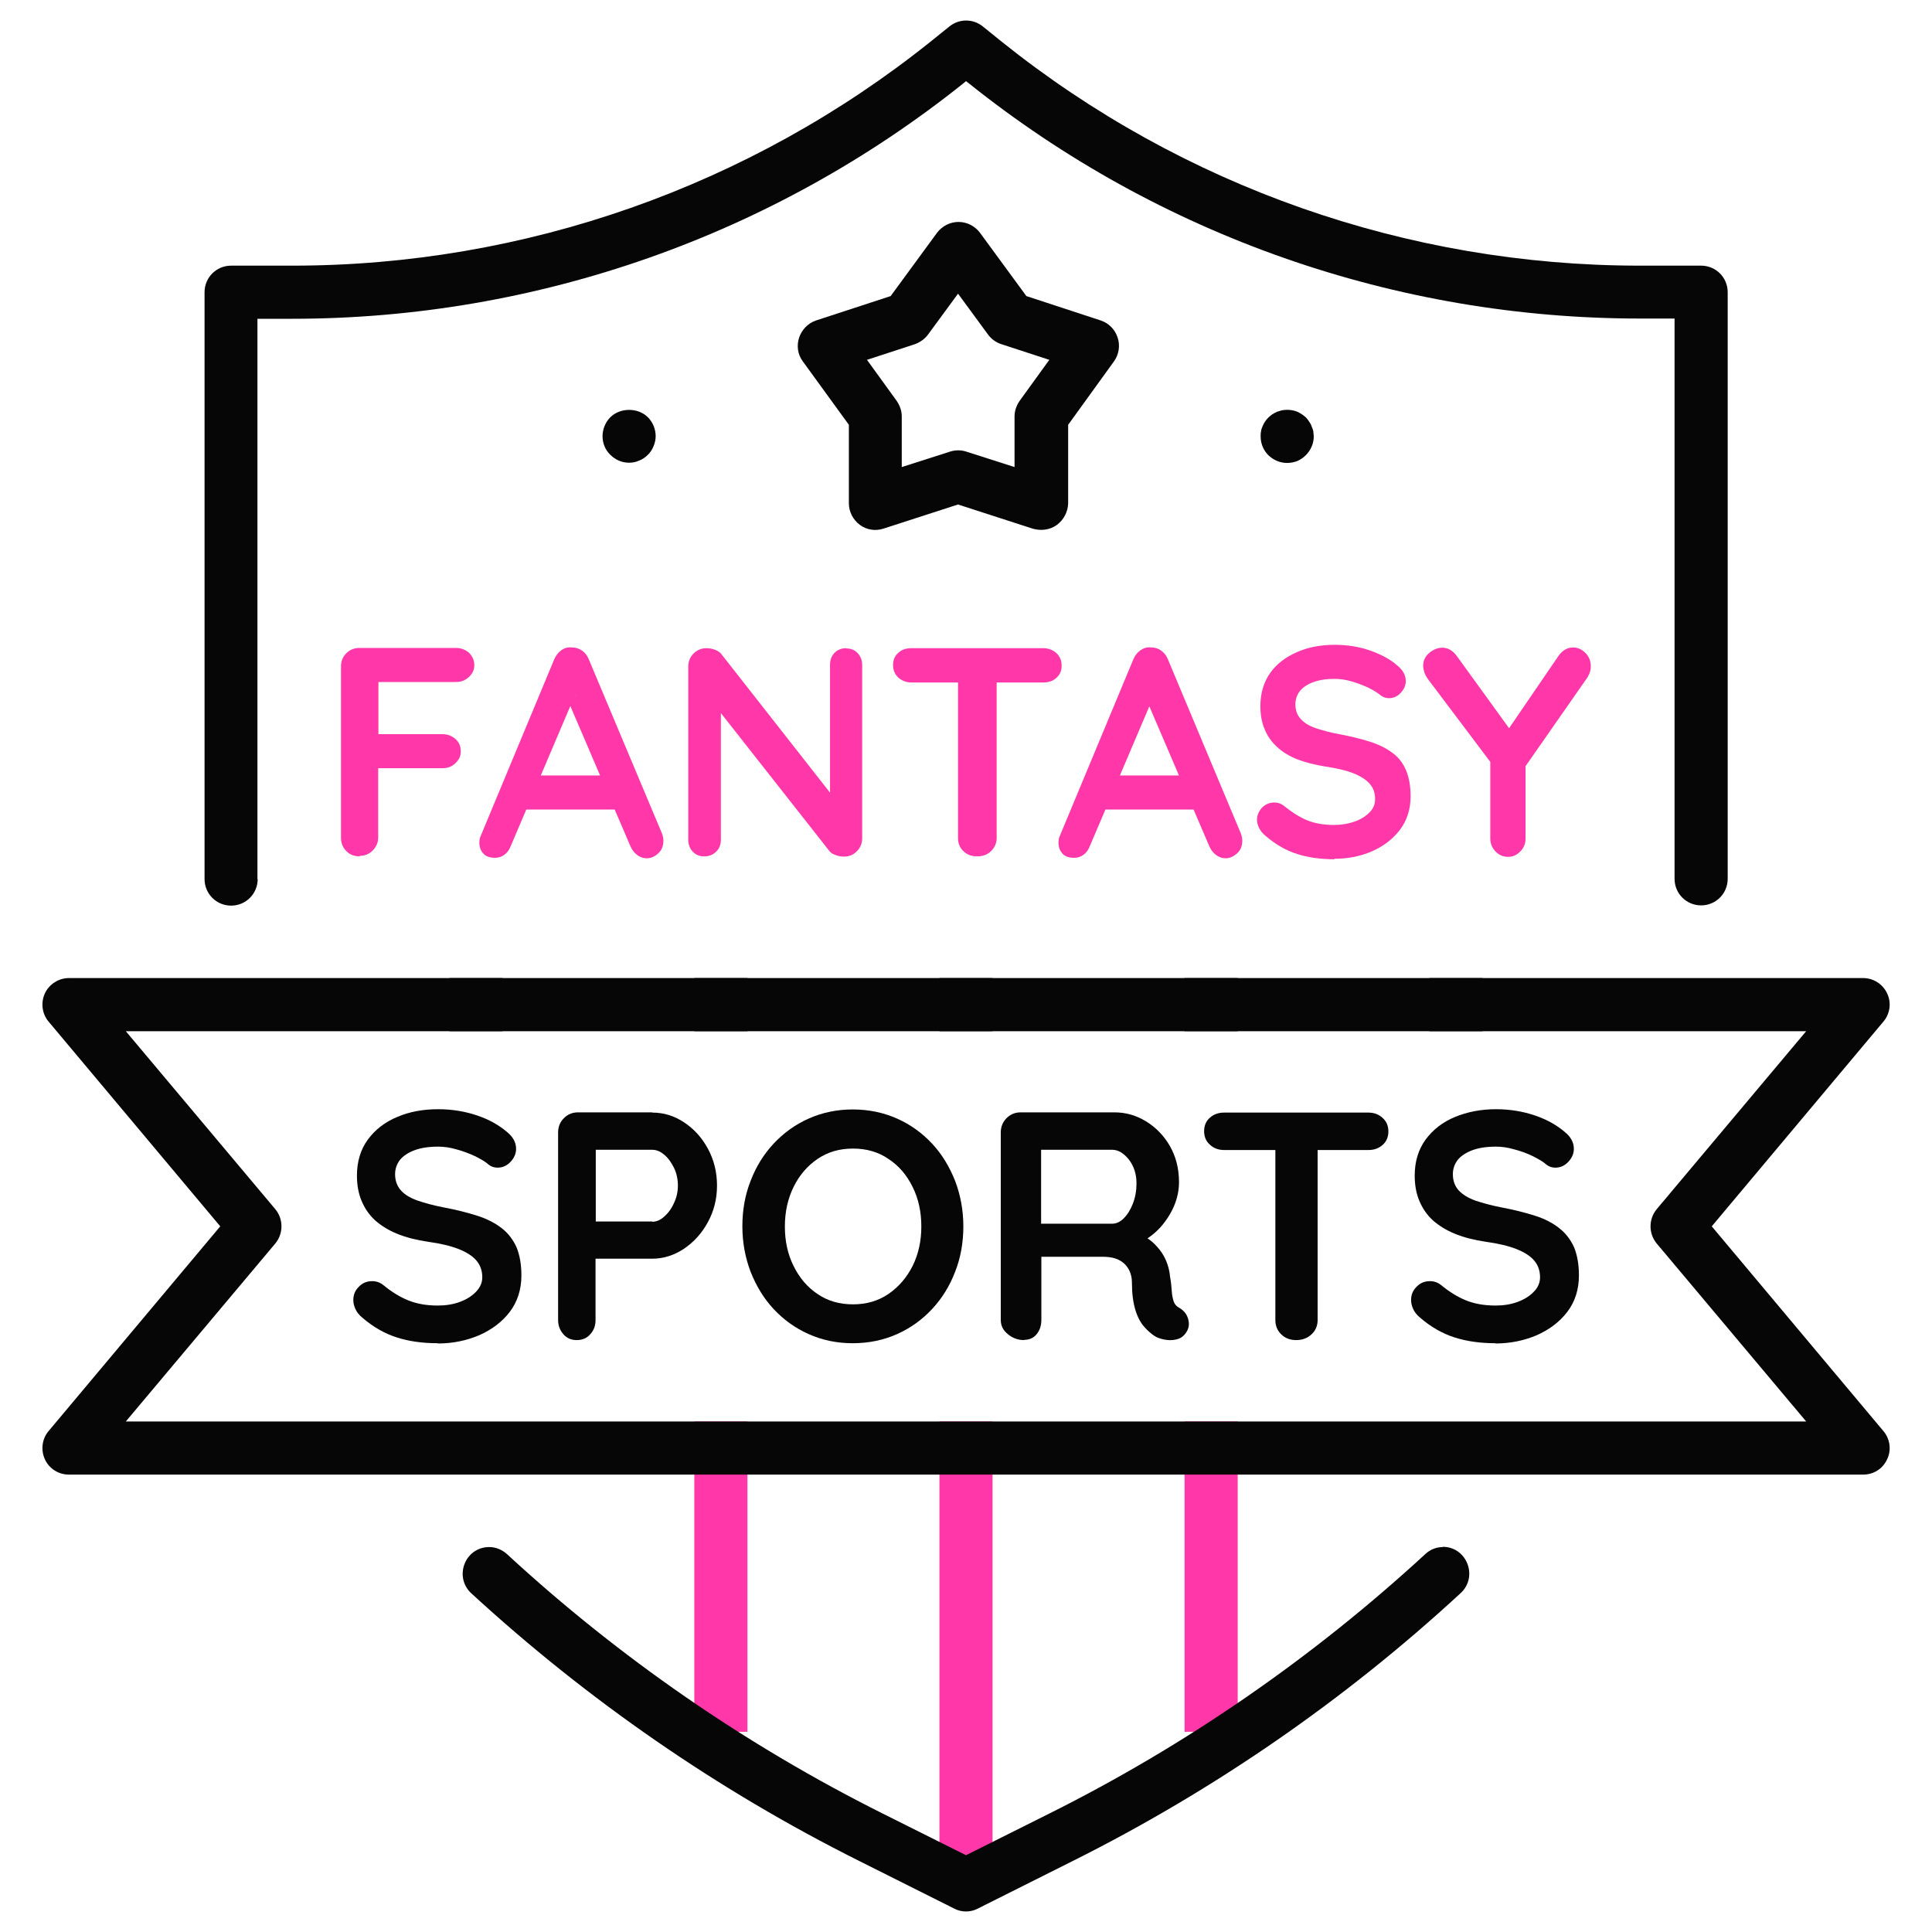
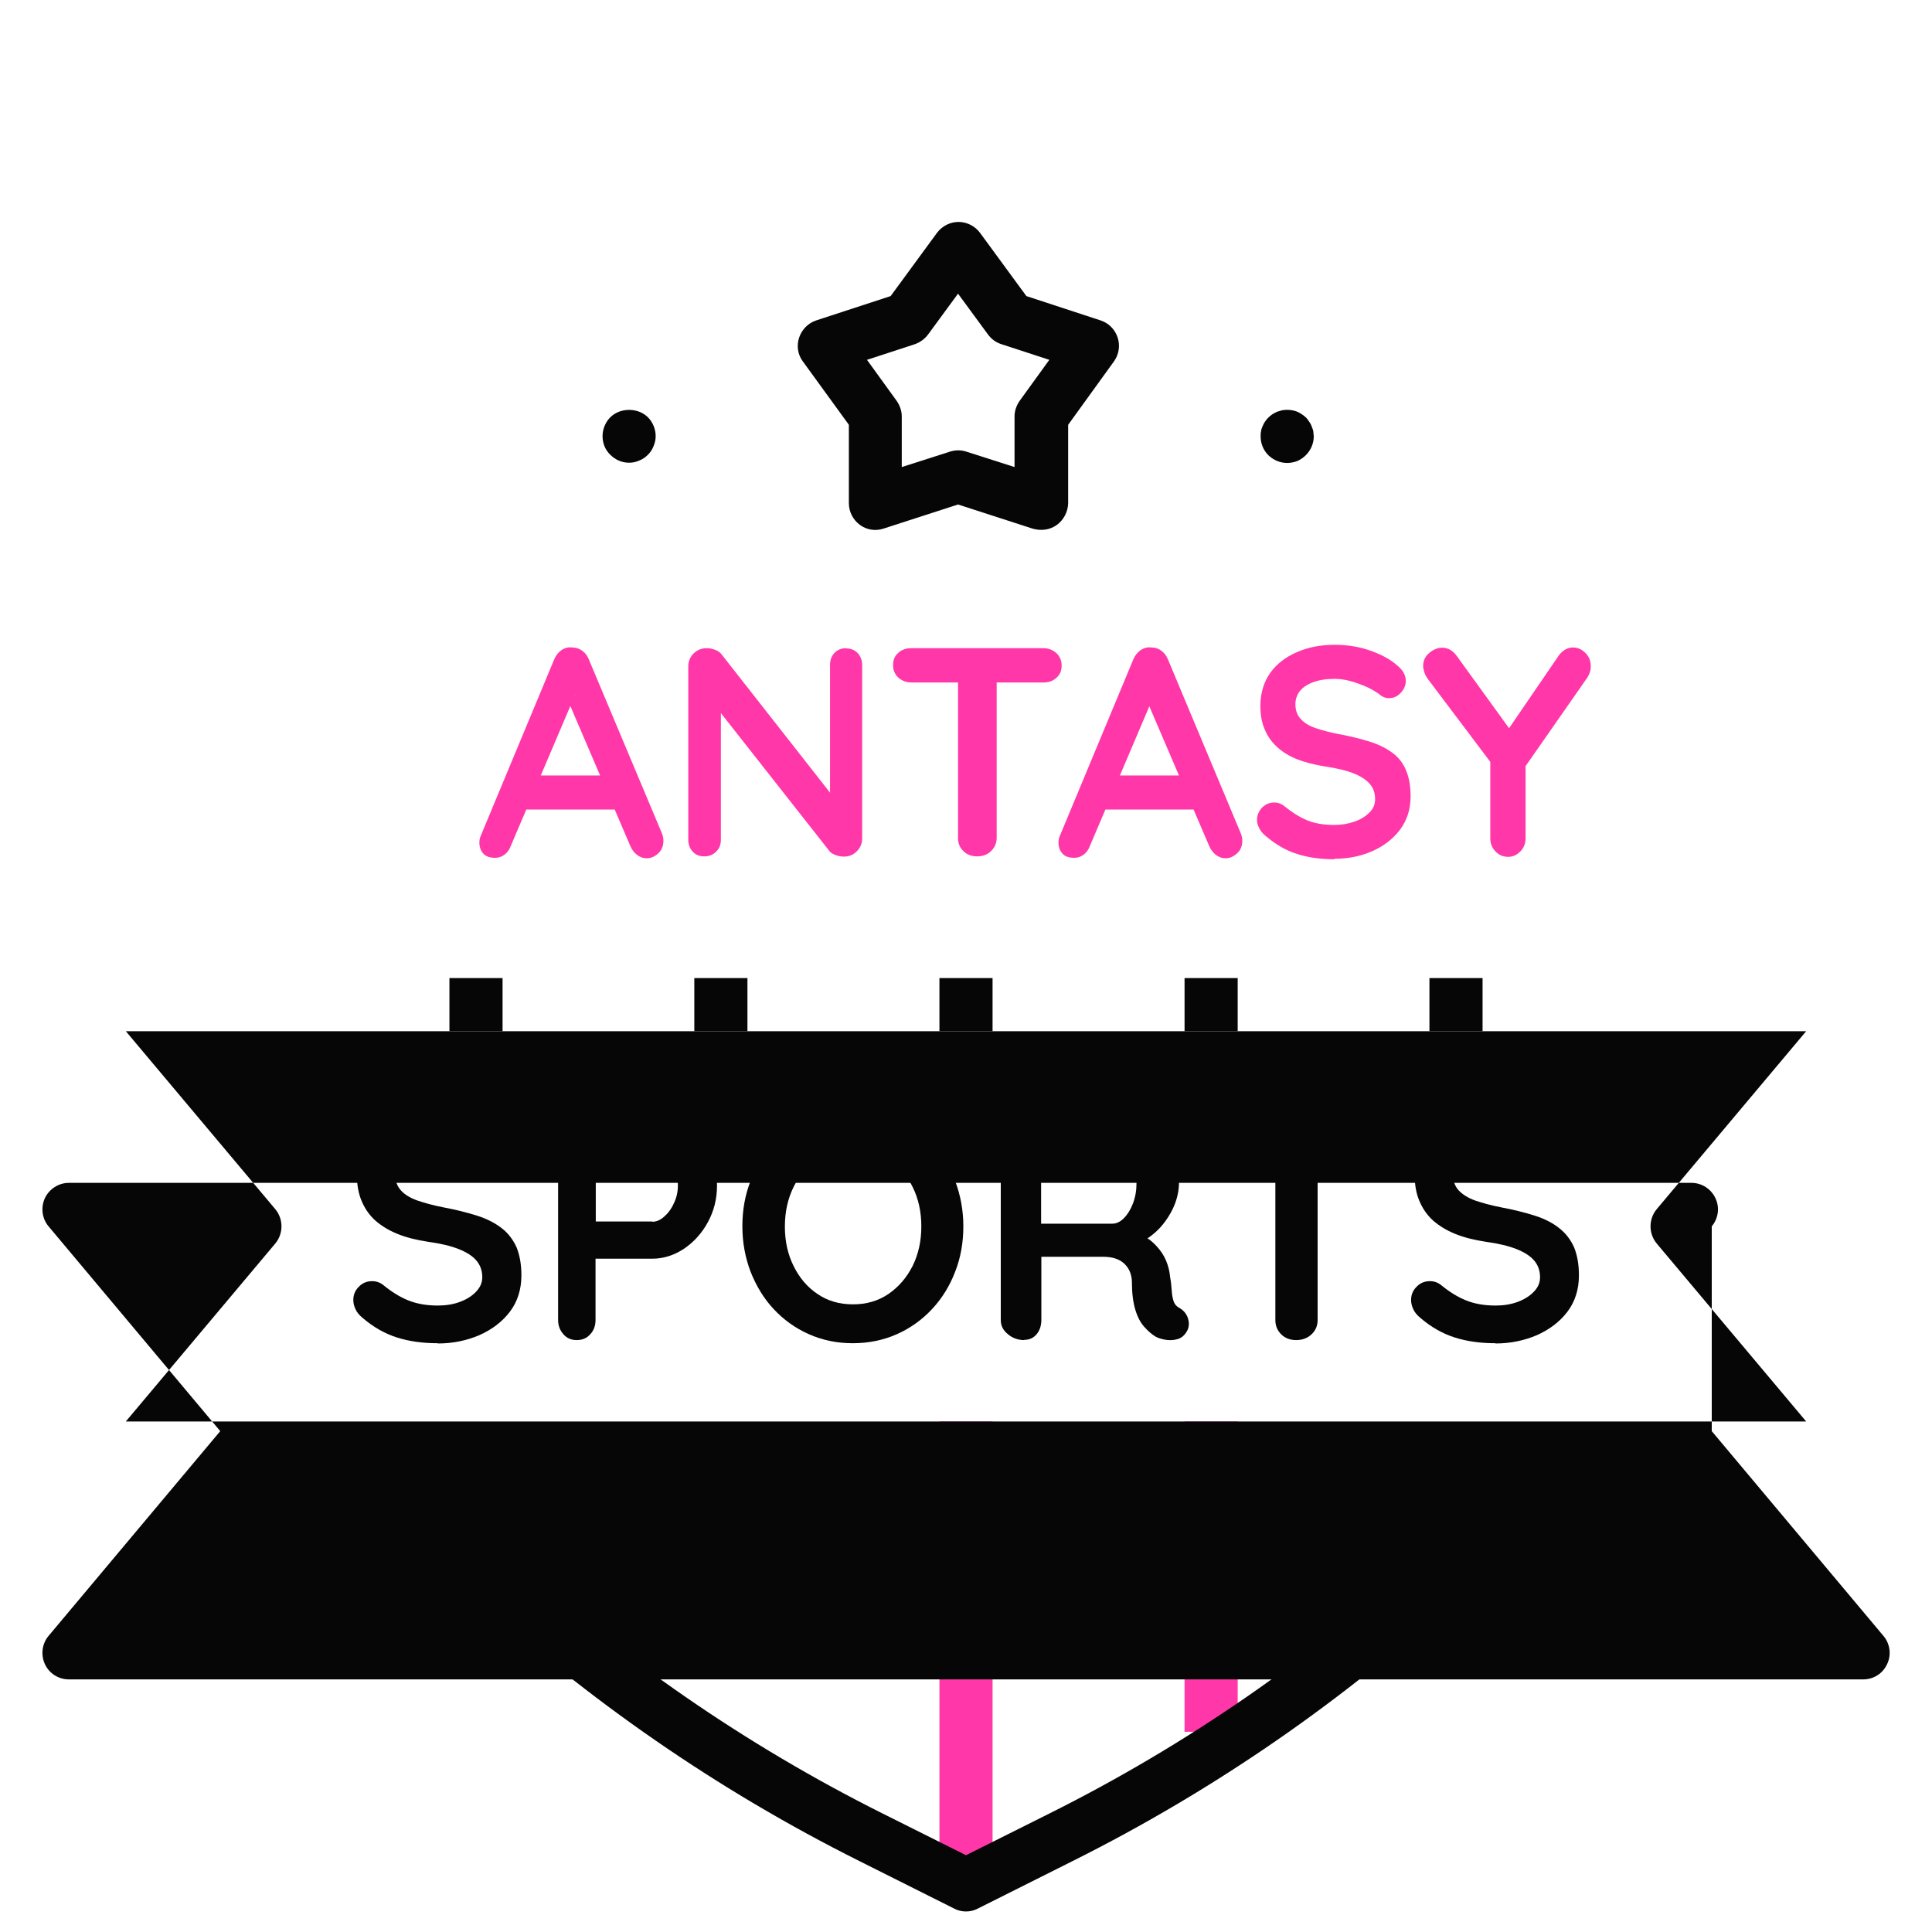
<svg xmlns="http://www.w3.org/2000/svg" id="bt10" width="80" height="80" viewBox="0 0 80 80">
  <defs>
    <style>
      .cls-1 {
        fill: #060606;
      }

      .cls-1, .cls-2 {
        stroke-width: 0px;
      }

      .cls-2 {
        fill: #ff37a8;
      }
    </style>
  </defs>
  <g id="daily_fantasy" data-name="daily fantasy">
    <g>
      <rect class="cls-1" x="38.9" y="40.5" width="2.2" height="2.2" />
      <rect class="cls-2" x="38.9" y="58.86" width="2.2" height="19.19" />
      <rect class="cls-1" x="28.75" y="40.5" width="2.2" height="2.2" />
-       <rect class="cls-2" x="28.75" y="58.86" width="2.2" height="12.85" />
      <rect class="cls-1" x="18.61" y="40.5" width="2.2" height="2.2" />
      <rect class="cls-1" x="49.05" y="40.5" width="2.2" height="2.2" />
      <rect class="cls-2" x="49.05" y="58.86" width="2.2" height="12.85" />
      <rect class="cls-1" x="59.19" y="40.5" width="2.2" height="2.2" />
    </g>
    <g>
-       <path class="cls-1" d="M10.66,36.4V13.2h1.44c10.12,0,19.93-3.45,27.83-9.78l.07-.06.13.1c7.88,6.3,17.68,9.73,27.77,9.73h1.44v23.2c0,.61.49,1.1,1.1,1.1h0c.61,0,1.1-.49,1.1-1.1V12.1c0-.61-.49-1.1-1.1-1.1h-2.54c-9.61,0-18.93-3.27-26.43-9.28l-.78-.63c-.4-.32-.97-.32-1.37,0l-.77.62c-7.5,6.01-16.83,9.29-26.44,9.29h-2.54c-.61,0-1.1.49-1.1,1.1v24.3c0,.61.49,1.1,1.1,1.1h0c.61,0,1.1-.49,1.1-1.1Z" />
      <path class="cls-1" d="M59.75,64.06c-.27,0-.53.1-.73.29-4.65,4.28-9.89,7.91-15.58,10.75l-3.44,1.72-3.44-1.72c-5.68-2.84-10.93-6.47-15.57-10.75-.2-.18-.46-.29-.73-.29h0c-1.01,0-1.48,1.24-.74,1.92,4.8,4.41,10.2,8.15,16.06,11.08l3.93,1.97c.15.08.32.12.49.12s.34-.04.49-.12l3.93-1.97c5.86-2.93,11.27-6.67,16.06-11.09.74-.68.26-1.92-.74-1.92h0Z" />
    </g>
-     <path class="cls-1" d="M70.88,50.78l7.11-8.48c.27-.32.34-.78.15-1.17-.18-.38-.56-.63-.99-.63H2.85c-.42,0-.81.25-.99.63-.18.39-.12.85.15,1.17l7.11,8.48-7.11,8.48c-.27.32-.33.78-.15,1.17.18.39.57.63.99.63h74.3c.43,0,.81-.24.99-.63.19-.39.12-.85-.15-1.17l-7.11-8.48ZM5.21,58.86l6.19-7.37c.34-.41.34-1.01,0-1.42l-6.19-7.37h69.58l-6.19,7.37c-.34.41-.34,1.01,0,1.42l6.19,7.37H5.21Z" />
+     <path class="cls-1" d="M70.88,50.78c.27-.32.34-.78.15-1.17-.18-.38-.56-.63-.99-.63H2.85c-.42,0-.81.25-.99.63-.18.39-.12.85.15,1.17l7.11,8.48-7.11,8.48c-.27.32-.33.78-.15,1.17.18.39.57.63.99.63h74.3c.43,0,.81-.24.99-.63.19-.39.12-.85-.15-1.17l-7.11-8.48ZM5.21,58.86l6.19-7.37c.34-.41.34-1.01,0-1.42l-6.19-7.37h69.58l-6.19,7.37c-.34.41-.34,1.01,0,1.42l6.19,7.37H5.21Z" />
    <path class="cls-1" d="M43.1,21.94c-.11,0-.23-.02-.34-.05l-3.09-1-3.09,1c-.34.11-.7.05-.98-.16-.28-.21-.45-.54-.45-.89v-3.25s-1.91-2.63-1.91-2.63c-.21-.28-.26-.65-.15-.98s.37-.6.7-.71l3.09-1.01,1.92-2.62c.21-.28.54-.45.89-.45h0c.35,0,.68.17.89.45l1.92,2.62,3.08,1.01c.33.11.59.37.7.71.11.33.05.7-.15.98l-1.9,2.63v3.25c-.01.35-.18.68-.46.89-.19.14-.42.21-.65.21ZM35.9,14.9l1.23,1.7c.13.19.21.41.21.64v2.1s2-.64,2-.64c.22-.07.46-.07.67,0l2,.64v-2.1c0-.23.08-.45.21-.64l1.23-1.7-1.99-.65c-.22-.07-.41-.21-.55-.4l-1.24-1.69-1.24,1.69c-.14.19-.33.32-.54.4l-1.99.65Z" />
    <path class="cls-1" d="M53.3,19.17c-.3,0-.57-.12-.78-.32-.21-.21-.32-.49-.32-.78,0-.07,0-.15.02-.22,0-.07.04-.14.06-.2.03-.07.06-.13.1-.19s.09-.12.14-.17c.1-.1.22-.18.36-.24.06-.02.13-.04.2-.06.22-.04.44-.02.64.06.13.06.25.14.36.24.05.05.09.11.13.17s.08.12.1.19c.03.06.05.13.07.2,0,.07.02.15.02.22,0,.29-.12.57-.33.78-.1.1-.22.18-.35.24-.13.05-.28.08-.42.08Z" />
    <path class="cls-1" d="M26.05,19.16c-.3,0-.57-.12-.78-.33-.21-.2-.32-.48-.32-.77s.12-.58.32-.78c.41-.41,1.15-.41,1.56,0,.2.2.32.49.32.78,0,.14-.03.28-.09.42-.05.13-.13.25-.23.35-.11.11-.23.19-.36.24-.13.06-.27.09-.42.09Z" />
  </g>
  <g id="Layer_220" data-name="Layer 220">
    <g id="daily_fantasy_copy" data-name="daily fantasy copy">
-       <path class="cls-2" d="M14.9,35.46c-.23,0-.42-.07-.56-.22-.14-.14-.22-.32-.22-.54v-7.11c0-.21.07-.39.22-.54.14-.14.32-.22.54-.22h4c.21,0,.39.07.54.2.14.14.22.31.22.52,0,.18-.07.34-.22.48s-.32.21-.54.21h-3.32l.11-.15v2.47l-.09-.16h2.74c.21,0,.39.07.54.2s.22.31.22.52c0,.18-.07.34-.22.48-.14.14-.32.21-.54.21h-2.77l.11-.11v2.98c0,.21-.08.39-.23.54s-.33.22-.54.22Z" />
      <path class="cls-2" d="M23.81,28.78l-2.66,6.25c-.06.16-.15.28-.26.36-.12.09-.25.13-.39.13-.22,0-.39-.06-.49-.18-.11-.12-.16-.27-.16-.46,0-.07.01-.15.04-.23l3.06-7.35c.07-.16.17-.29.3-.38s.28-.13.44-.11c.15,0,.28.04.41.13.13.09.22.21.28.36l3.03,7.21c.04.11.06.2.06.3,0,.22-.07.4-.22.53-.14.13-.3.2-.47.2-.15,0-.28-.05-.4-.14-.12-.09-.21-.21-.28-.37l-2.64-6.16.36-.07ZM21.53,33.52l.68-1.41h3.32l.23,1.41h-4.23Z" />
      <path class="cls-2" d="M35.04,26.85c.2,0,.36.07.48.2.12.13.18.3.18.49v7.17c0,.21-.07.39-.22.54s-.32.22-.54.22c-.11,0-.22-.02-.33-.06-.11-.04-.2-.09-.25-.15l-4.83-6.14.32-.2v5.85c0,.2-.06.36-.19.49-.13.13-.29.2-.5.2s-.36-.07-.48-.2-.18-.3-.18-.49v-7.17c0-.21.07-.39.22-.54.14-.14.32-.22.54-.22.11,0,.23.02.36.07.12.05.21.11.27.2l4.69,5.98-.21.15v-5.71c0-.2.06-.36.18-.49.12-.13.29-.2.49-.2Z" />
      <path class="cls-2" d="M37.74,28.26c-.21,0-.39-.07-.54-.2-.14-.13-.22-.3-.22-.52s.07-.38.22-.51c.14-.13.32-.19.54-.19h5.46c.21,0,.39.07.54.2.14.13.22.3.22.52s-.07.38-.22.51c-.14.13-.32.19-.54.19h-5.46ZM40.46,35.46c-.23,0-.42-.07-.57-.22-.15-.14-.22-.32-.22-.54v-7.13h1.6v7.13c0,.21-.08.39-.23.54s-.35.22-.58.22Z" />
      <path class="cls-2" d="M47.79,28.78l-2.66,6.25c-.06.16-.15.28-.26.36-.12.09-.25.13-.39.13-.22,0-.39-.06-.49-.18-.11-.12-.16-.27-.16-.46,0-.07.01-.15.04-.23l3.06-7.35c.07-.16.17-.29.3-.38.14-.09.28-.13.44-.11.15,0,.29.04.41.13.13.09.22.21.28.36l3.02,7.21c.04.11.06.2.06.3,0,.22-.07.4-.22.53s-.3.2-.47.2c-.15,0-.28-.05-.4-.14-.12-.09-.21-.21-.28-.37l-2.64-6.16.36-.07ZM45.52,33.52l.68-1.41h3.32l.23,1.41h-4.23Z" />
      <path class="cls-2" d="M55.26,35.58c-.57,0-1.09-.07-1.55-.22-.46-.14-.9-.4-1.32-.76-.11-.09-.19-.19-.25-.31-.06-.12-.09-.23-.09-.34,0-.19.07-.35.2-.5.14-.14.31-.22.51-.22.16,0,.3.05.42.15.31.25.62.45.93.58.31.13.69.2,1.14.2.3,0,.58-.05.84-.14s.46-.22.62-.38c.16-.16.23-.34.23-.55,0-.25-.07-.46-.22-.63-.15-.17-.37-.32-.68-.44-.3-.12-.69-.21-1.16-.28-.44-.07-.83-.17-1.17-.3-.34-.14-.62-.31-.84-.52-.23-.21-.4-.46-.51-.74-.12-.28-.17-.6-.17-.95,0-.53.14-.99.41-1.37.27-.38.65-.66,1.11-.86s.98-.3,1.55-.3c.53,0,1.03.08,1.48.24.45.16.83.36,1.11.61.24.19.36.41.36.65,0,.18-.07.34-.21.49-.14.15-.3.22-.49.22-.12,0-.23-.04-.33-.11-.13-.11-.31-.22-.53-.33-.22-.1-.46-.19-.7-.26-.25-.07-.48-.1-.69-.1-.35,0-.65.05-.89.14-.24.09-.42.21-.55.37-.12.16-.18.34-.18.54,0,.25.07.45.22.61.14.16.35.29.62.38.27.09.59.18.97.25.49.09.92.2,1.3.32.37.12.68.28.93.47.25.19.43.43.55.73.12.29.18.65.18,1.06,0,.53-.15.99-.44,1.38-.3.39-.68.68-1.16.89-.48.21-1,.31-1.56.31Z" />
      <path class="cls-2" d="M65.13,26.81c.19,0,.36.07.51.22.15.14.23.33.23.55,0,.07,0,.15-.03.23-.02.08-.06.15-.1.23l-2.79,4,.22-.85v3.53c0,.21-.07.39-.22.54s-.31.22-.5.22c-.2,0-.38-.07-.52-.22-.14-.14-.22-.32-.22-.54v-3.43l.1.39-2.66-3.53c-.08-.11-.14-.21-.17-.31-.03-.1-.05-.19-.05-.27,0-.22.09-.4.26-.54.17-.14.35-.21.53-.21.23,0,.43.11.6.34l2.36,3.26-.34-.05,2.18-3.19c.17-.25.38-.37.62-.37Z" />
      <g>
        <path class="cls-1" d="M18.12,55.62c-.63,0-1.19-.08-1.69-.24-.5-.16-.98-.43-1.44-.83-.12-.1-.21-.21-.27-.34-.06-.13-.09-.25-.09-.38,0-.21.07-.39.22-.54.15-.16.33-.24.56-.24.17,0,.32.05.46.16.34.28.68.49,1.02.63.34.14.75.22,1.24.22.33,0,.64-.05.91-.15s.5-.24.67-.42.26-.37.26-.6c0-.27-.08-.5-.24-.69-.16-.19-.41-.35-.74-.48-.33-.13-.75-.23-1.26-.3-.48-.07-.91-.18-1.28-.33s-.67-.34-.92-.56c-.25-.23-.43-.5-.56-.81-.13-.31-.19-.66-.19-1.04,0-.58.15-1.08.45-1.49.3-.41.71-.73,1.22-.94.51-.22,1.08-.32,1.69-.32.58,0,1.12.09,1.62.26s.9.4,1.22.67c.26.21.39.44.39.71,0,.2-.08.38-.23.54-.15.16-.33.24-.54.24-.13,0-.26-.04-.36-.12-.14-.13-.34-.24-.58-.36-.24-.11-.5-.21-.77-.28-.27-.08-.52-.11-.75-.11-.39,0-.71.05-.98.15-.26.1-.46.23-.6.4-.13.17-.2.37-.2.59,0,.27.08.49.24.67s.38.31.68.42c.3.1.65.2,1.06.28.54.1,1.01.22,1.42.35.41.13.75.31,1.02.52.27.21.47.48.61.79.13.32.2.71.2,1.16,0,.58-.16,1.09-.48,1.51-.32.42-.75.74-1.27.97-.52.22-1.09.34-1.7.34Z" />
        <path class="cls-1" d="M27.01,46.07c.47,0,.9.13,1.31.4.41.27.74.63.99,1.09s.38.97.38,1.53-.13,1.06-.38,1.52c-.25.46-.58.82-.99,1.1-.41.27-.85.41-1.31.41h-2.48l.13-.24v2.78c0,.23-.07.43-.22.59-.14.16-.33.24-.56.24s-.41-.08-.55-.24c-.14-.16-.22-.35-.22-.59v-7.77c0-.23.08-.43.24-.59.16-.16.35-.24.59-.24h3.07ZM27.01,50.59c.17,0,.34-.07.5-.22.16-.14.3-.33.4-.56.11-.23.16-.47.16-.72s-.05-.5-.16-.73c-.11-.22-.24-.41-.4-.54-.16-.14-.33-.21-.5-.21h-2.5l.16-.24v3.43l-.15-.22h2.49Z" />
        <path class="cls-1" d="M39.89,50.78c0,.67-.11,1.3-.34,1.88-.22.58-.54,1.1-.95,1.54-.41.44-.89.79-1.45,1.04s-1.17.38-1.84.38-1.27-.13-1.83-.38c-.56-.25-1.04-.6-1.45-1.04-.41-.44-.72-.96-.95-1.54-.22-.58-.34-1.21-.34-1.88s.11-1.3.34-1.88c.22-.58.54-1.1.95-1.54.41-.44.89-.79,1.45-1.04.56-.25,1.17-.38,1.83-.38s1.28.13,1.84.38,1.04.6,1.45,1.04c.41.44.72.96.95,1.54.22.58.34,1.21.34,1.88ZM38.15,50.78c0-.6-.12-1.15-.36-1.63-.24-.49-.57-.88-1-1.16-.42-.29-.91-.43-1.47-.43s-1.04.14-1.47.43c-.42.29-.75.67-.99,1.16s-.36,1.03-.36,1.64.12,1.15.36,1.63c.24.49.57.88.99,1.16.42.29.91.43,1.47.43s1.04-.14,1.47-.43c.42-.29.75-.67,1-1.16.24-.49.36-1.03.36-1.63Z" />
        <path class="cls-1" d="M42.41,55.49c-.25,0-.48-.08-.67-.24-.2-.16-.3-.35-.3-.59v-7.77c0-.23.08-.43.24-.59.16-.16.35-.24.59-.24h3.87c.47,0,.9.12,1.31.37s.74.59.99,1.02c.25.44.38.93.38,1.5,0,.34-.07.67-.21,1-.14.32-.33.61-.56.87-.24.26-.5.46-.8.61v-.31c.26.13.47.29.64.48.17.18.3.38.39.59.09.21.15.44.17.68.04.22.06.42.07.59.01.17.04.31.08.43.04.12.12.21.24.27.2.12.32.28.37.5s0,.41-.15.59c-.1.12-.22.19-.38.22-.15.03-.3.03-.46,0-.15-.03-.28-.07-.38-.13-.15-.09-.3-.22-.46-.4s-.28-.41-.37-.71c-.09-.3-.14-.68-.14-1.14,0-.15-.03-.29-.08-.42-.05-.13-.13-.24-.23-.34-.1-.09-.22-.17-.38-.22-.15-.05-.33-.07-.54-.07h-2.72l.2-.31v2.92c0,.23-.06.43-.19.59s-.3.24-.52.24ZM42.93,50.67h3.13c.16,0,.32-.07.47-.22s.28-.35.38-.61c.1-.26.15-.54.15-.84,0-.39-.11-.72-.32-.99-.21-.26-.44-.4-.68-.4h-3.11l.16-.43v3.81l-.19-.32Z" />
        <path class="cls-1" d="M50.69,47.62c-.23,0-.43-.07-.59-.22-.16-.14-.24-.33-.24-.56s.08-.42.24-.56c.16-.14.35-.21.59-.21h5.97c.23,0,.43.07.59.22.16.14.24.33.24.56s-.08.42-.24.56c-.16.14-.35.21-.59.21h-5.97ZM53.67,55.49c-.25,0-.46-.08-.62-.24-.16-.16-.24-.35-.24-.59v-7.8h1.75v7.8c0,.23-.08.43-.25.59s-.38.24-.64.24Z" />
        <path class="cls-1" d="M61.92,55.62c-.63,0-1.19-.08-1.69-.24-.5-.16-.98-.43-1.44-.83-.12-.1-.21-.21-.27-.34-.06-.13-.09-.25-.09-.38,0-.21.07-.39.22-.54.15-.16.33-.24.56-.24.17,0,.32.05.46.16.34.28.68.49,1.02.63.34.14.75.22,1.24.22.33,0,.64-.05.91-.15s.5-.24.67-.42c.17-.17.26-.37.26-.6,0-.27-.08-.5-.24-.69-.16-.19-.41-.35-.74-.48-.33-.13-.75-.23-1.26-.3-.48-.07-.91-.18-1.28-.33s-.67-.34-.92-.56c-.25-.23-.43-.5-.56-.81-.13-.31-.19-.66-.19-1.04,0-.58.15-1.08.45-1.49s.71-.73,1.22-.94,1.08-.32,1.69-.32c.58,0,1.12.09,1.62.26.5.17.9.4,1.22.67.26.21.39.44.39.71,0,.2-.08.38-.23.54-.15.16-.33.24-.54.24-.13,0-.26-.04-.36-.12-.14-.13-.34-.24-.58-.36s-.5-.21-.77-.28c-.27-.08-.52-.11-.75-.11-.39,0-.71.05-.98.15-.26.1-.46.23-.6.4-.13.17-.2.37-.2.59,0,.27.08.49.24.67.16.17.38.31.68.42.3.1.65.2,1.06.28.54.1,1.01.22,1.42.35.41.13.75.31,1.01.52.27.21.47.48.61.79.13.32.2.71.2,1.16,0,.58-.16,1.09-.48,1.51-.32.42-.75.74-1.27.97-.52.22-1.09.34-1.7.34Z" />
      </g>
    </g>
  </g>
</svg>